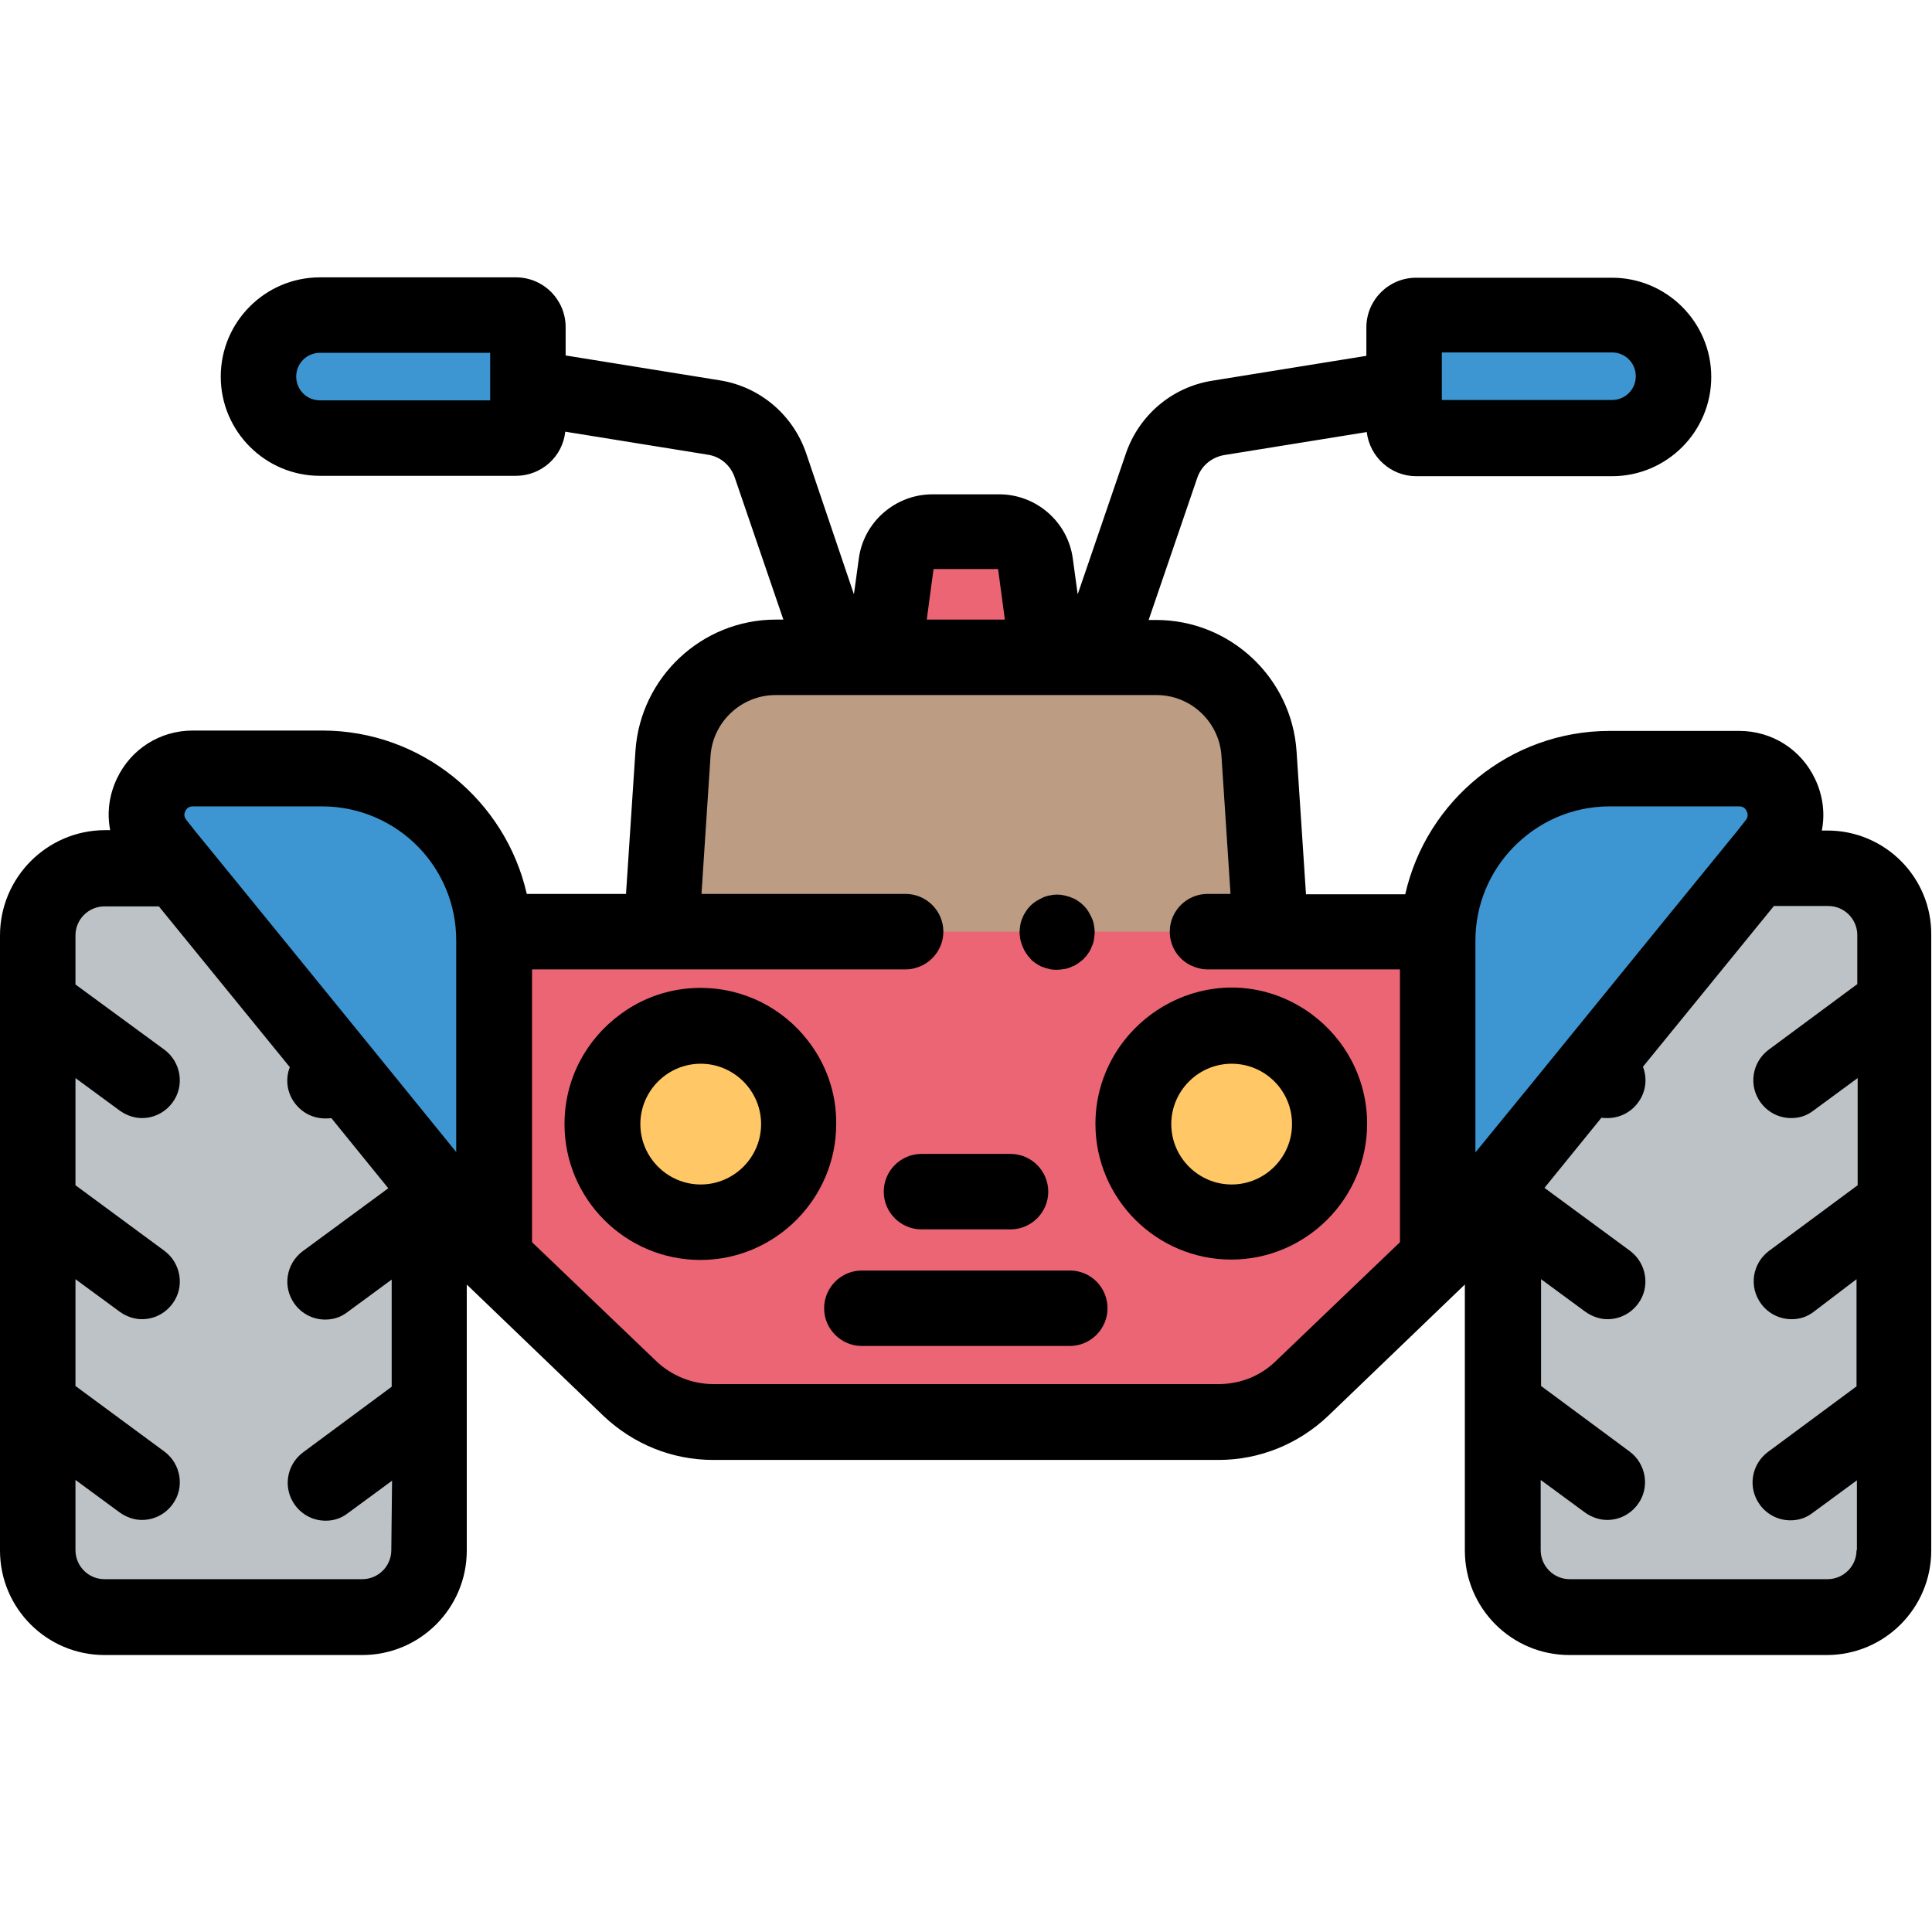
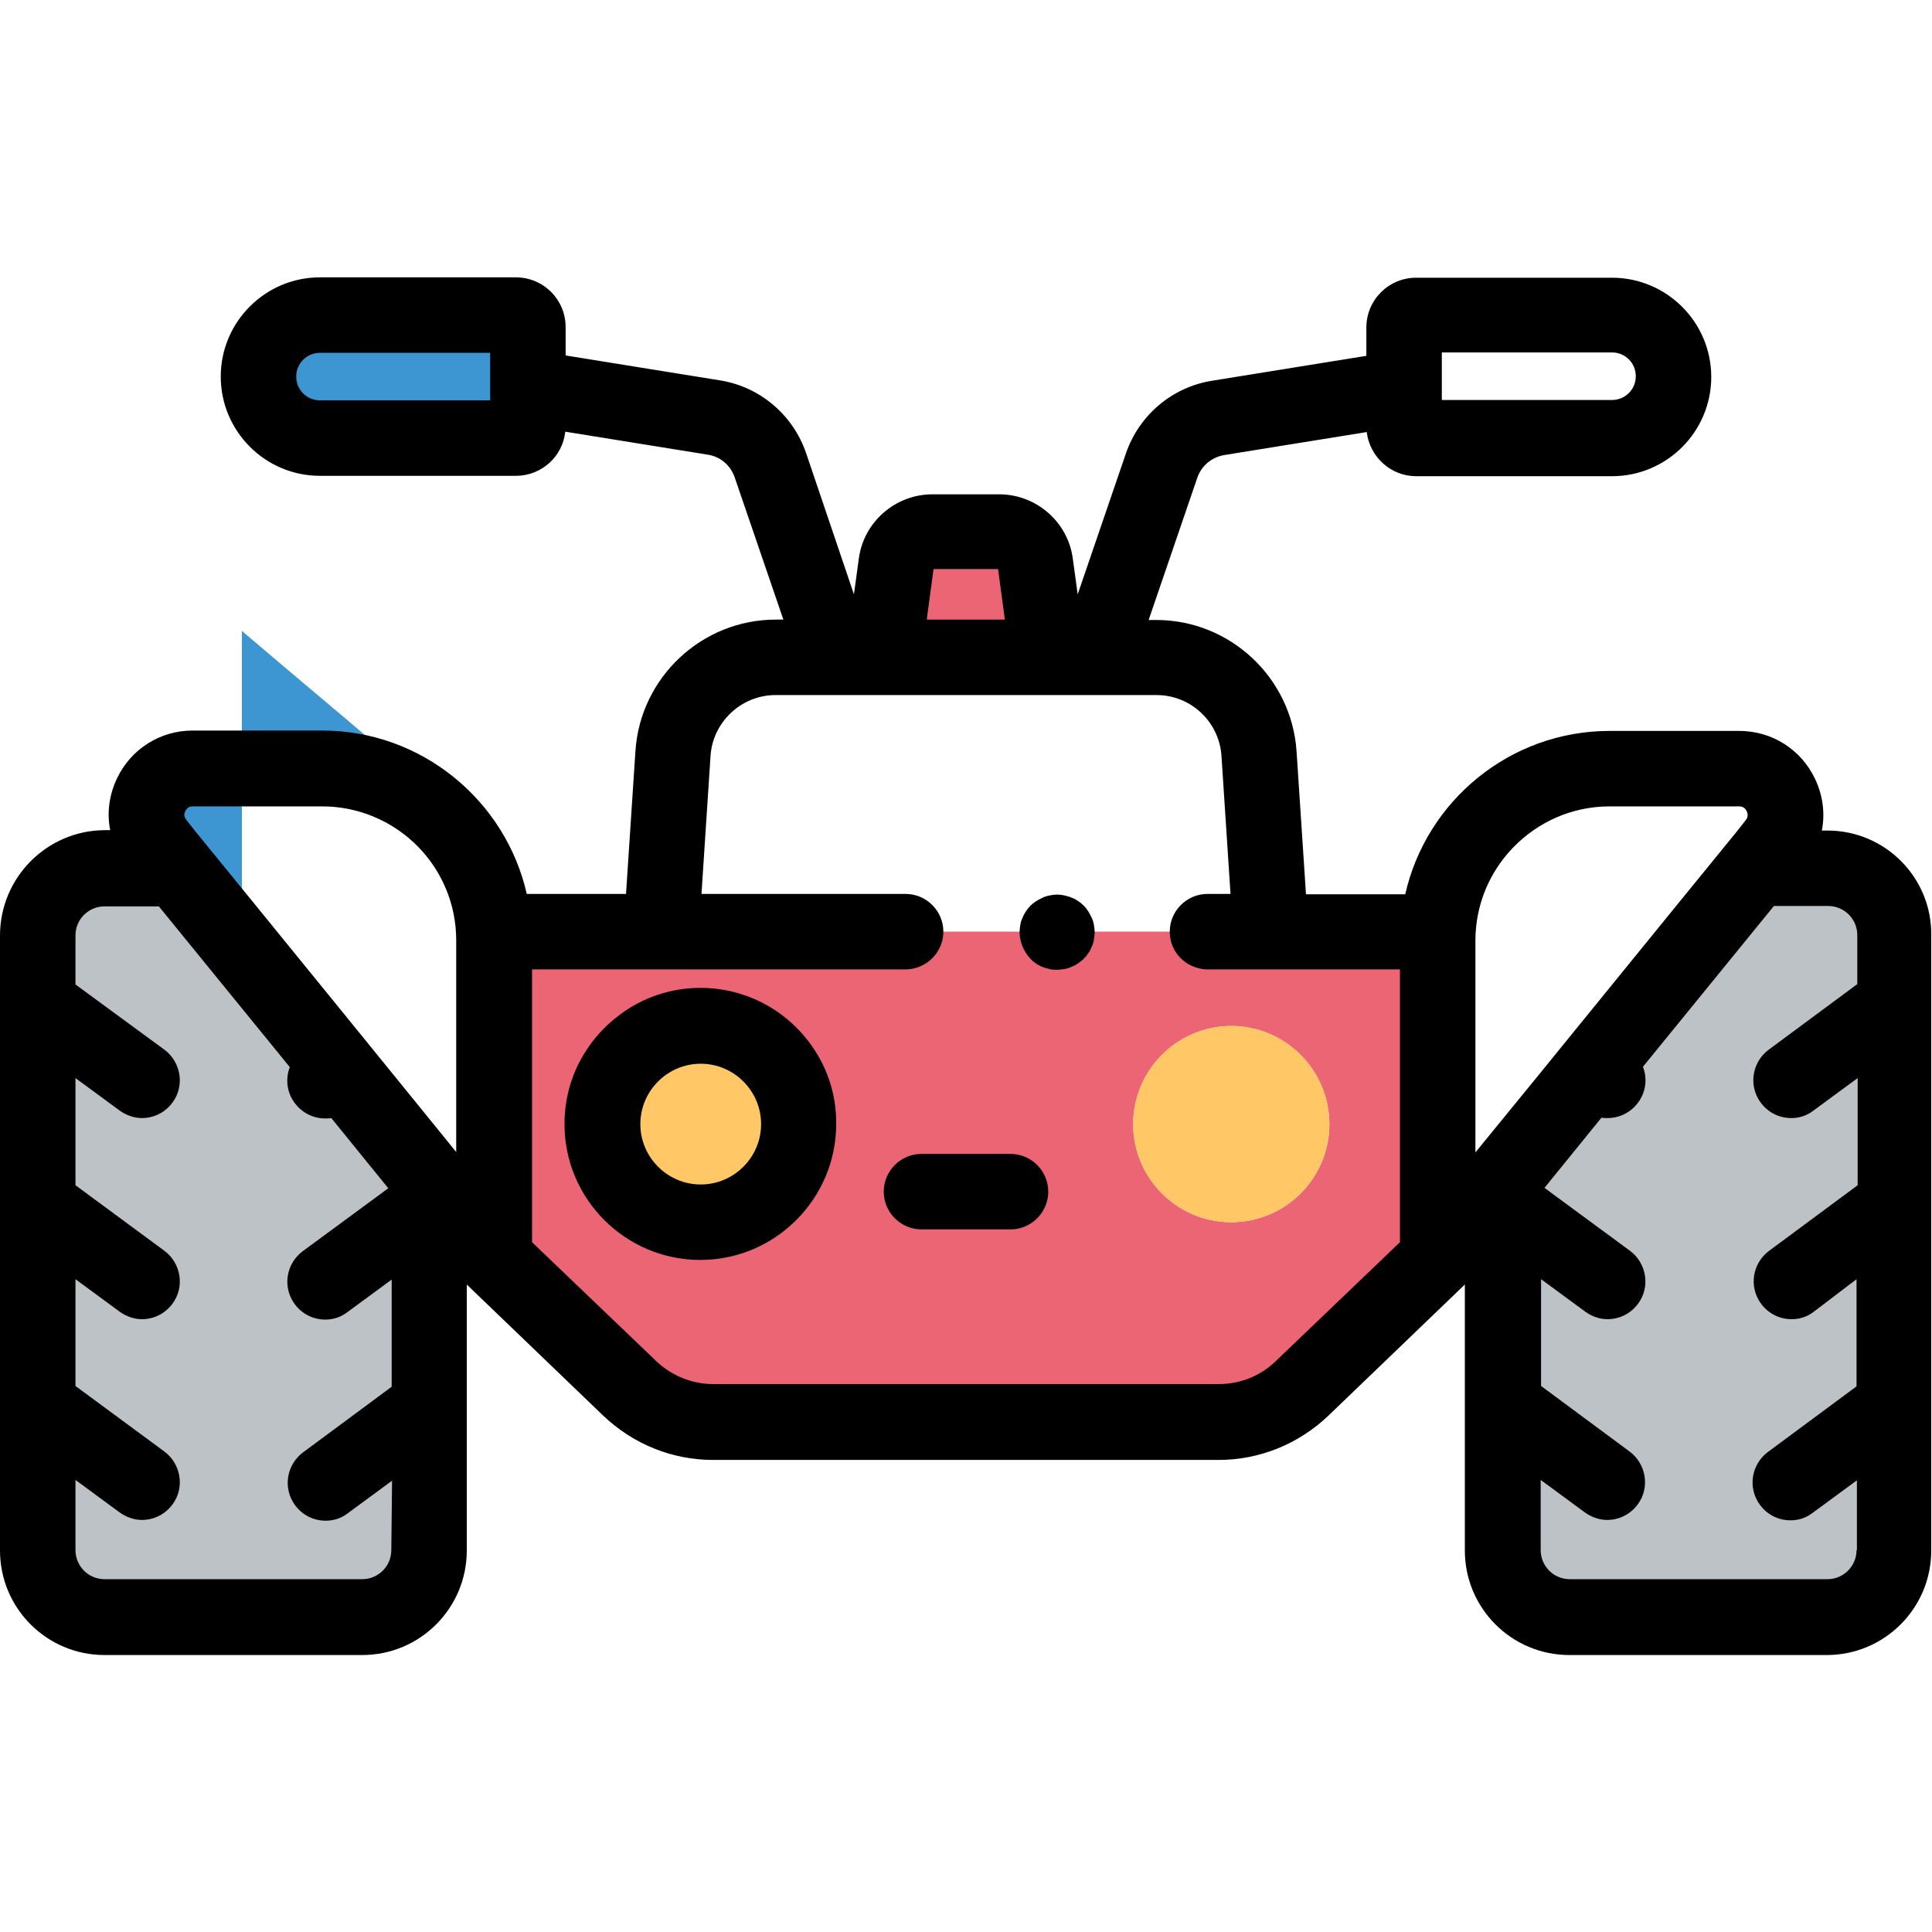
<svg xmlns="http://www.w3.org/2000/svg" version="1.1" id="Capa_1" x="0px" y="0px" viewBox="0 0 512 512" style="enable-background:new 0 0 512 512;" xml:space="preserve">
  <style type="text/css">
	.st0{fill:#BDC2C6;}
	.st1{fill:#3D96D2;}
	.st2{fill:#BC9C83;}
	.st3{fill:#EC6575;}
	.st4{fill:#FFC766;}
</style>
  <g>
    <path class="st0" d="M27.7,230.1c-9.8,0-17.7,7.9-17.7,17.7v163c0,9.8,7.9,17.7,17.7,17.7H96c9.8,0,17.7-7.9,17.7-17.7v-98.5   l-66.8-82.2H27.7z" />
    <path class="st0" d="M484.3,230.1h-19.1l-66.8,82.2v98.5c0,9.8,7.9,17.7,17.7,17.7h68.2c9.8,0,17.7-7.9,17.7-17.7v-163   C502,238.1,494.1,230.1,484.3,230.1z" />
  </g>
  <g>
-     <path class="st1" d="M85.4,203.7H51.1c-10.3,0-16,12-9.5,20l5.3,6.5l66.8,82.2l17.2,21.2v-84.2C131,224.1,110.6,203.7,85.4,203.7z" />
-     <path class="st1" d="M470.4,223.7c6.5-8,0.8-20-9.5-20h-34.3c-25.2,0-45.6,20.4-45.6,45.6v84.2l17.2-21.2l66.8-82.2L470.4,223.7z" />
+     <path class="st1" d="M85.4,203.7H51.1c-10.3,0-16,12-9.5,20l5.3,6.5l17.2,21.2v-84.2C131,224.1,110.6,203.7,85.4,203.7z" />
  </g>
-   <path class="st2" d="M333.6,199.7c-0.9-14.3-12.8-25.5-27.2-25.5h-28.7h-43.6h-28.7c-14.4,0-26.3,11.1-27.2,25.5l-3.1,47.3h161.5  L333.6,199.7z" />
  <g>
    <path class="st1" d="M84.8,116.1h51.9c1.8,0,3.2-1.4,3.2-3.2V86.6c0-1.8-1.4-3.2-3.2-3.2H84.8c-9,0-16.3,7.3-16.3,16.3   S75.8,116.1,84.8,116.1z" />
-     <path class="st1" d="M375.4,83.4c-1.8,0-3.2,1.4-3.2,3.2v26.2c0,1.8,1.4,3.2,3.2,3.2h51.9c9,0,16.3-7.3,16.3-16.3   s-7.3-16.3-16.3-16.3L375.4,83.4L375.4,83.4z" />
  </g>
  <g>
    <path class="st3" d="M274.4,149.2c-0.6-4.8-4.7-8.4-9.6-8.4h-17.7c-4.8,0-8.9,3.6-9.6,8.4l-3.4,25h43.6L274.4,149.2z" />
    <path class="st3" d="M381,246.9h-44.3H175.2H131v2.3v84.2l35.9,34.5c6,5.7,13.9,8.9,22.2,8.9H221H291h31.9c8.3,0,16.2-3.2,22.2-8.9   l35.9-34.5v-84.2L381,246.9L381,246.9z M185.7,323.9c-14.4,0-26-11.7-26-26s11.7-26,26-26s26,11.7,26,26S200,323.9,185.7,323.9z    M326.3,323.9c-14.4,0-26-11.7-26-26s11.7-26,26-26s26,11.7,26,26S340.7,323.9,326.3,323.9z" />
  </g>
  <g>
    <circle class="st4" cx="185.7" cy="297.9" r="26" />
    <circle class="st4" cx="326.3" cy="297.9" r="26" />
  </g>
  <path d="M484.3,220.1h-1.5c0.9-4.5,0.3-9.3-1.8-13.7c-3.7-7.8-11.4-12.7-20.1-12.7h-34.3c-26.4,0-48.6,18.5-54.2,43.3h-26.3  l-2.5-37.9c-1.3-19.5-17.6-34.8-37.2-34.8h-2l12.9-37.7c1.1-3.2,3.8-5.4,7.1-6l37.8-6.1c0.8,6.6,6.4,11.7,13.1,11.7h51.9  c14.5,0,26.3-11.8,26.3-26.3s-11.8-26.3-26.3-26.3h-51.9c-7.3,0-13.2,5.9-13.2,13.2v7.5l-40.9,6.6c-10.6,1.7-19.3,9.1-22.8,19.2  l-12.8,37.4l-1.3-9.5c-1.3-9.7-9.7-17-19.5-17h-17.7c-9.8,0-18.2,7.3-19.5,17l-1.3,9.5L213.6,120c-3.5-10.1-12.2-17.5-22.8-19.2  l-40.9-6.6v-7.5c0-7.3-5.9-13.2-13.2-13.2H84.8c-14.5,0-26.3,11.8-26.3,26.3s11.8,26.3,26.3,26.3h51.9c6.8,0,12.4-5.1,13.1-11.7  l37.8,6.1c3.3,0.5,6,2.8,7.1,6l12.9,37.7h-2c-19.6,0-35.9,15.3-37.2,34.8l-2.5,37.9h-26.3c-5.6-24.7-27.8-43.3-54.2-43.3H51.1  c-8.7,0-16.4,4.9-20.1,12.7c-2.1,4.4-2.7,9.2-1.8,13.7h-1.5C12.4,220.1,0,232.6,0,247.9v163c0,15.3,12.4,27.7,27.7,27.7H96  c15.3,0,27.7-12.4,27.7-27.7v-70.5c0,0,0,0.1,0.1,0.1c0.1,0.1,0.1,0.2,0.2,0.2c0,0,0,0,0,0l35.9,34.5c7.9,7.5,18.2,11.7,29.1,11.7  h133.9c10.9,0,21.2-4.2,29.1-11.7l35.9-34.5c0,0,0,0,0,0c0.1-0.1,0.2-0.2,0.3-0.3c0,0,0,0,0,0v70.5c0,15.3,12.4,27.7,27.7,27.7h68.2  c15.3,0,27.7-12.4,27.7-27.7v-163C512,232.6,499.6,220.1,484.3,220.1z M382.1,93.4h24h21.1c3.5,0,6.3,2.8,6.3,6.3s-2.8,6.3-6.3,6.3  h-23.1h-22L382.1,93.4L382.1,93.4z M129.9,106.1h-22H84.8c-3.5,0-6.3-2.8-6.3-6.3s2.8-6.3,6.3-6.3h21.1h24L129.9,106.1  C129.9,106.1,129.9,106.1,129.9,106.1z M49.1,215c0.4-0.9,1.1-1.3,2-1.3h34.3c10,0,19.1,4.2,25.5,10.8c6.2,6.4,10,15.1,10,24.7v9.8  v13.8v32.5l-16.4-20.2l-12.6-15.5l-24-29.5l-16.3-20l-2.2-2.8C48.8,216.6,48.7,215.8,49.1,215z M103.7,410.8c0,4.3-3.5,7.7-7.7,7.7  H27.7c-4.3,0-7.7-3.5-7.7-7.7v-18.6l11.7,8.6c1.8,1.3,3.9,2,5.9,2c3.1,0,6.1-1.4,8.1-4.1c3.3-4.4,2.3-10.7-2.1-14L20,367.3V339  l11.7,8.6c1.8,1.3,3.9,2,5.9,2c3.1,0,6.1-1.4,8.1-4.1c3.3-4.4,2.3-10.7-2.1-14L20,314.1v-28.4l11.7,8.6c1.8,1.3,3.9,2,5.9,2  c3.1,0,6.1-1.4,8.1-4.1c3.3-4.4,2.3-10.7-2.1-14L20,260.9v-13c0-4.3,3.5-7.7,7.7-7.7h14.4l34.7,42.6c-1.2,3.1-0.8,6.7,1.3,9.5  c2,2.7,5,4.1,8.1,4.1c0.5,0,1.1,0,1.6-0.1l15.1,18.6l-22.7,16.7c-4.4,3.3-5.4,9.5-2.1,14c2,2.7,5,4.1,8.1,4.1c2.1,0,4.1-0.6,5.9-2  l11.7-8.6v28.4l-23.5,17.4c-4.4,3.3-5.4,9.5-2.1,14c2,2.7,5,4.1,8.1,4.1c2.1,0,4.1-0.6,5.9-2l11.7-8.6L103.7,410.8L103.7,410.8  L103.7,410.8z M247.4,150.8h17.1l1.8,13.4h-20.7L247.4,150.8z M371,329.2l-32.9,31.5c-4.1,4-9.5,6.1-15.2,6.1H189.1  c-5.7,0-11.1-2.2-15.2-6.1L141,329.2v-72.3h23.6H240c1.6,0,3-0.4,4.3-1c3.3-1.6,5.7-5,5.7-9c0-5.5-4.5-10-10-10h-54.1l2.4-36.6  c0.6-9,8.2-16.1,17.2-16.1h15.9c0,0,0.1,0,0.1,0c0,0,0,0,0.1,0h12.6h43.6h12.6c0,0,0,0,0.1,0c0,0,0,0,0.1,0h15.9  c9.1,0,16.6,7.1,17.2,16.1l2.4,36.6H320c-5.5,0-10,4.5-10,10c0,4,2.3,7.4,5.7,9c1.3,0.6,2.8,1,4.3,1h27.4H371V329.2z M426.6,213.7  h34.3c0.9,0,1.6,0.4,2,1.3s0.3,1.7-0.3,2.4l-2.2,2.8l-16.3,20l-24,29.5l-12.6,15.5L391,305.4v-32.5v-13.8v-9.8  c0-9.6,3.8-18.3,10-24.7C407.6,217.8,416.6,213.7,426.6,213.7z M492,410.8c0,4.3-3.5,7.7-7.7,7.7H416c-4.3,0-7.7-3.5-7.7-7.7v-18.6  l11.7,8.6c1.8,1.3,3.9,2,5.9,2c3.1,0,6.1-1.4,8.1-4.1c3.3-4.4,2.3-10.7-2.1-14l-23.5-17.4V339l11.7,8.6c1.8,1.3,3.9,2,5.9,2  c3.1,0,6.1-1.4,8.1-4.1c3.3-4.4,2.3-10.7-2.1-14l-22.7-16.7l15.1-18.6c0.5,0.1,1.1,0.1,1.6,0.1c3.1,0,6.1-1.4,8.1-4.1  c2.1-2.8,2.5-6.4,1.3-9.5l34.7-42.6h14.4c4.3,0,7.7,3.5,7.7,7.7v13l-23.5,17.4c-4.4,3.3-5.4,9.5-2.1,14c2,2.7,5,4.1,8.1,4.1  c2.1,0,4.1-0.6,5.9-2l11.7-8.6v28.4l-23.5,17.4c-4.4,3.3-5.4,9.5-2.1,14c2,2.7,5,4.1,8.1,4.1c2.1,0,4.1-0.6,5.9-2L492,339v28.4  l-23.5,17.4c-4.4,3.3-5.4,9.5-2.1,14c2,2.7,5,4.1,8.1,4.1c2.1,0,4.1-0.6,5.9-2l11.7-8.6V410.8z" />
  <path d="M214.2,275.9c-6.6-8.6-16.9-14.1-28.6-14.1c-7.9,0-15.3,2.6-21.2,7c-9,6.6-14.8,17.1-14.8,29.1c0,19.9,16.2,36,36,36  s36-16.2,36-36C221.7,289.6,218.9,282,214.2,275.9z M185.7,313.9c-8.8,0-16-7.2-16-16s7.2-16,16-16s16,7.2,16,16  S194.5,313.9,185.7,313.9z" />
-   <path d="M297.8,275.9c-4.7,6.1-7.5,13.7-7.5,21.9c0,19.9,16.2,36,36,36s36-16.2,36-36c0-11.9-5.8-22.5-14.8-29.1  c-6-4.4-13.3-7-21.2-7C314.7,261.8,304.4,267.4,297.8,275.9z M342.4,297.9c0,8.8-7.2,16-16,16s-16-7.2-16-16s7.2-16,16-16  S342.4,289,342.4,297.9z" />
-   <path d="M283.5,336.7h-55.1c-5.5,0-10,4.5-10,10s4.5,10,10,10h55.1c5.5,0,10-4.5,10-10S289.1,336.7,283.5,336.7z" />
  <path d="M244.2,325.8h23.6c5.5,0,10-4.5,10-10s-4.5-10-10-10h-23.6c-5.5,0-10,4.5-10,10S238.7,325.8,244.2,325.8z" />
  <path d="M274.5,255.3c0.4,0.3,0.8,0.5,1.2,0.7c0.2,0.1,0.3,0.2,0.5,0.2c0.6,0.3,1.2,0.4,1.9,0.6s1.3,0.2,2,0.2c0.6,0,1.3-0.1,2-0.2  c0.6-0.1,1.3-0.3,1.9-0.6c0.2-0.1,0.3-0.2,0.5-0.2c0.4-0.2,0.8-0.4,1.2-0.7c0.5-0.4,1.1-0.8,1.5-1.2c0.5-0.5,0.9-1,1.2-1.5  c0.4-0.5,0.7-1.1,0.9-1.7c0.3-0.6,0.5-1.2,0.6-1.9c0.1-0.6,0.2-1.3,0.2-2c0-0.6-0.1-1.3-0.2-1.9c-0.1-0.6-0.3-1.3-0.6-1.9  c-0.3-0.6-0.6-1.2-0.9-1.7c-0.4-0.6-0.8-1.1-1.2-1.5c-0.5-0.5-1-0.9-1.5-1.2c-0.5-0.4-1.1-0.7-1.7-0.9c-0.6-0.3-1.2-0.4-1.9-0.6  c-1.3-0.3-2.6-0.3-3.9,0c-0.6,0.1-1.3,0.3-1.9,0.6c-0.6,0.3-1.2,0.6-1.7,0.9c-0.6,0.4-1.1,0.8-1.5,1.2s-0.9,1-1.2,1.5  c-0.4,0.6-0.7,1.1-0.9,1.7c-0.3,0.6-0.5,1.2-0.6,1.9c-0.1,0.6-0.2,1.3-0.2,1.9c0,2.6,1.1,5.2,2.9,7.1  C273.4,254.5,273.9,254.9,274.5,255.3z" />
</svg>